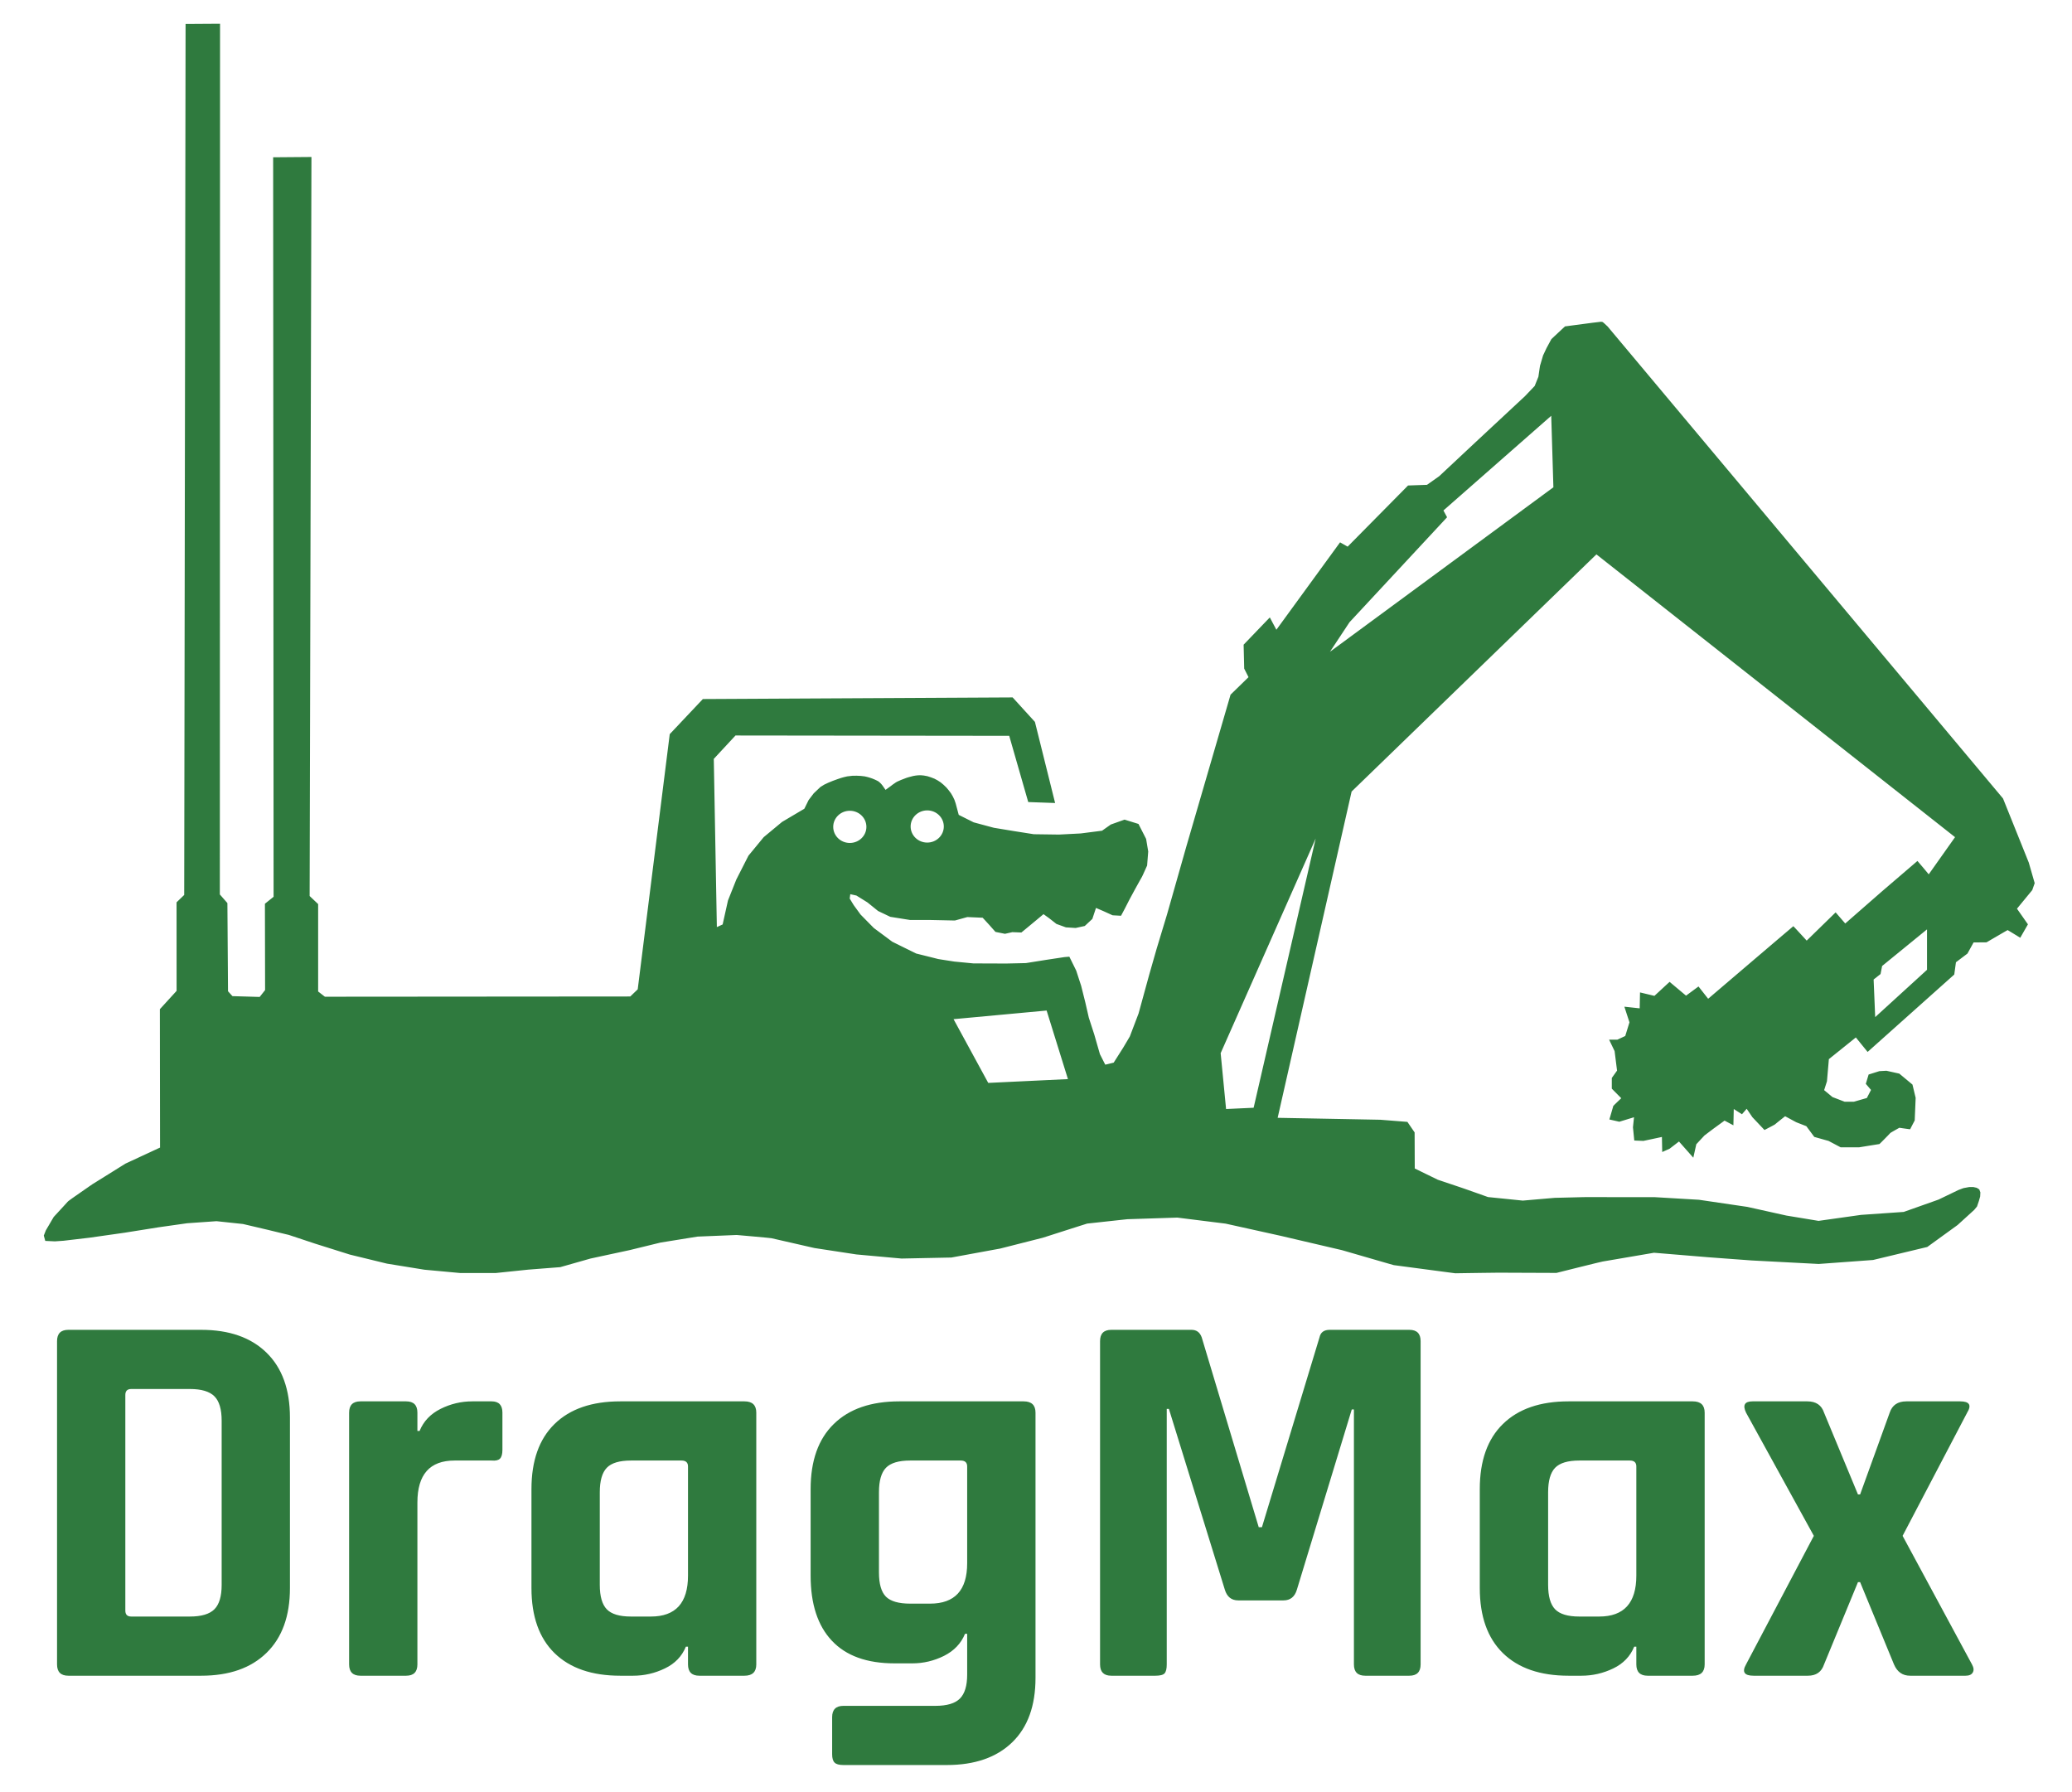
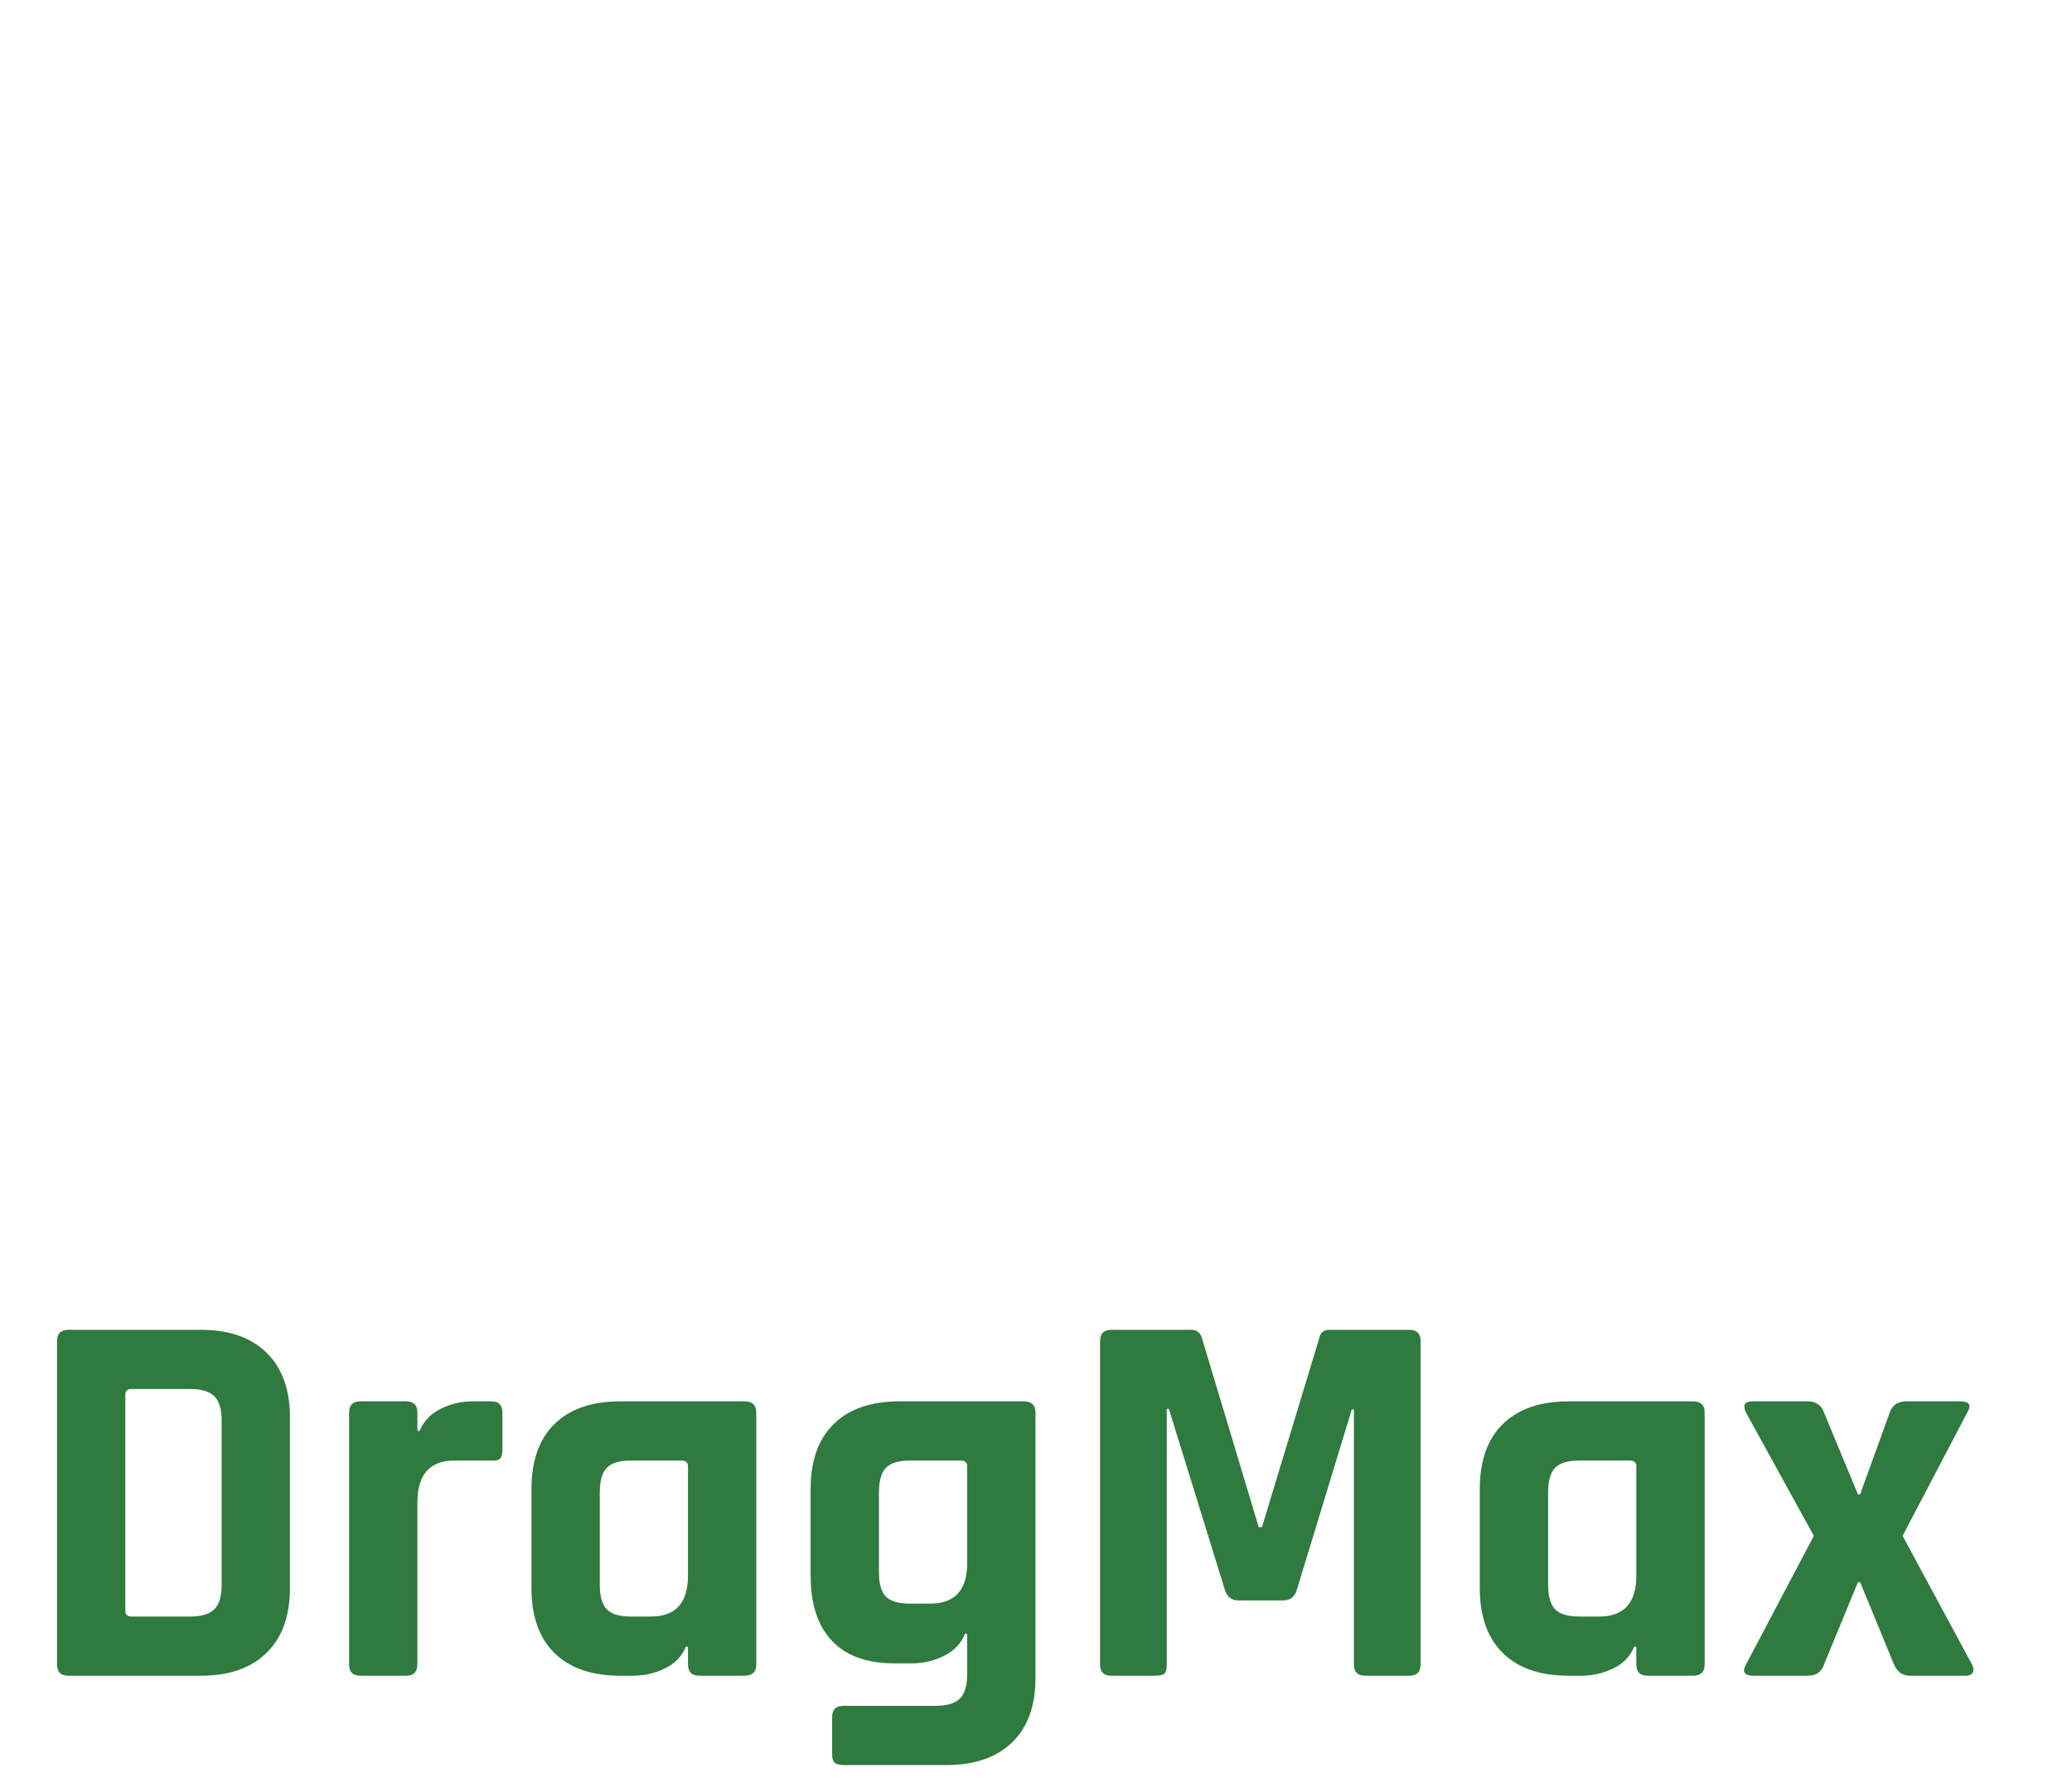
<svg xmlns="http://www.w3.org/2000/svg" version="1.1" width="1007.563px" height="871.391px">
  <svg viewBox="-259.9 -395.278 1007.563 871.391" width="1007.563px" height="871.391px">
    <defs />
    <g transform="matrix(2.422, 0, 0, 2.422, -354.423, -567.711)" style="">
-       <path style="stroke-linecap: round; fill: rgb(47, 122, 62); stroke: rgb(47, 122, 62); stroke-linejoin: round; paint-order: markers; stroke-width: 0px;" d="M 431.55 239.262 L 413.549 225.07 L 395.548 210.877 L 377.547 196.684 L 359.545 182.491 L 347.258 194.394 L 334.971 206.297 L 322.684 218.2 L 310.396 230.104 L 306.684 246.479 L 302.971 262.855 L 299.259 279.23 L 295.546 295.606 L 302.419 295.735 L 309.292 295.864 L 316.165 295.994 L 321.598 296.423 L 323.047 298.537 L 323.056 300.951 L 323.065 303.364 L 323.074 305.778 L 324.229 306.342 L 325.384 306.906 L 326.539 307.47 L 327.694 308.034 L 328.884 308.434 L 330.073 308.834 L 331.263 309.234 L 332.452 309.634 C 332.463 309.634 332.801 309.751 333.303 309.928 C 333.805 310.104 334.47 310.339 335.133 310.574 C 335.797 310.809 336.459 311.045 336.955 311.221 C 337.452 311.398 337.782 311.515 337.782 311.515 L 339.528 311.693 L 341.274 311.87 L 343.02 312.048 L 344.765 312.226 L 346.368 312.088 L 347.97 311.949 L 349.572 311.811 L 351.174 311.673 L 352.561 311.639 L 353.948 311.605 L 355.335 311.571 L 356.722 311.536 C 356.722 311.526 357.113 311.521 357.7 311.519 C 358.287 311.517 359.07 311.519 359.853 311.521 C 360.636 311.524 361.418 311.527 362.005 311.53 C 362.593 311.534 362.984 311.536 362.984 311.536 L 365.053 311.536 L 367.122 311.536 L 369.192 311.536 L 371.261 311.536 L 373.481 311.667 L 375.701 311.798 L 377.921 311.929 L 380.141 312.06 L 382.569 312.417 L 384.997 312.775 L 387.425 313.132 L 389.853 313.489 L 391.814 313.925 L 393.774 314.36 L 395.735 314.796 L 397.695 315.231 L 399.308 315.497 L 400.92 315.763 L 402.533 316.03 L 404.145 316.296 L 406.275 315.996 L 408.405 315.696 L 410.536 315.396 L 412.666 315.095 L 414.811 314.946 L 416.956 314.797 L 419.102 314.648 L 421.247 314.499 L 422.993 313.881 L 424.738 313.262 L 426.484 312.644 L 428.229 312.025 L 429.573 311.378 L 430.917 310.73 L 432.262 310.083 L 433.248 309.717 L 434.375 309.51 L 435.23 309.506 L 435.912 309.659 L 436.416 309.98 L 436.635 310.573 L 436.59 311.411 L 436.339 312.296 L 435.964 313.403 L 435.39 314.099 L 434.279 315.109 L 433.168 316.12 L 432.057 317.13 L 430.536 318.231 L 429.015 319.332 L 427.495 320.434 L 425.974 321.535 L 423.253 322.188 L 420.531 322.841 L 417.81 323.495 L 415.089 324.148 L 412.362 324.348 L 409.634 324.547 L 406.907 324.747 L 404.18 324.946 L 400.813 324.771 L 397.446 324.595 L 394.08 324.419 L 390.713 324.243 L 388.537 324.082 L 386.361 323.921 L 384.185 323.76 L 382.009 323.598 L 379.286 323.373 L 376.563 323.147 L 373.84 322.922 L 371.116 322.696 L 368.539 323.136 L 365.961 323.576 L 363.384 324.016 L 360.806 324.455 C 360.806 324.445 360.226 324.582 359.356 324.795 C 358.486 325.007 357.326 325.295 356.165 325.583 C 355.005 325.872 353.845 326.162 352.975 326.379 C 352.104 326.597 351.524 326.743 351.524 326.743 L 348.898 326.733 L 346.272 326.722 L 343.646 326.712 L 341.02 326.701 C 341.02 326.691 340.407 326.693 339.488 326.701 C 338.568 326.71 337.342 326.726 336.116 326.743 C 334.89 326.76 333.663 326.779 332.744 326.793 C 331.824 326.807 331.211 326.817 331.211 326.817 C 331.202 326.817 330.425 326.715 329.266 326.561 C 328.106 326.408 326.564 326.204 325.022 325.999 C 323.481 325.795 321.941 325.59 320.787 325.437 C 319.632 325.283 318.863 325.181 318.863 325.181 C 318.854 325.181 318.199 324.993 317.223 324.712 C 316.248 324.43 314.95 324.054 313.654 323.679 C 312.358 323.304 311.062 322.929 310.091 322.647 C 309.12 322.366 308.473 322.178 308.473 322.178 L 305.404 321.461 L 302.335 320.743 L 299.266 320.026 L 296.197 319.308 L 293.422 318.693 L 290.646 318.078 L 287.871 317.464 L 285.095 316.849 L 282.671 316.547 L 280.246 316.244 L 277.822 315.941 L 275.397 315.638 L 272.892 315.719 L 270.386 315.8 L 267.881 315.881 L 265.376 315.962 C 265.366 315.962 264.855 316.017 264.096 316.099 C 263.336 316.182 262.328 316.292 261.32 316.401 C 260.313 316.511 259.306 316.621 258.552 316.704 C 257.798 316.786 257.295 316.841 257.295 316.841 C 257.285 316.841 256.724 317.019 255.888 317.285 C 255.052 317.551 253.942 317.906 252.832 318.261 C 251.723 318.617 250.614 318.972 249.783 319.238 C 248.953 319.505 248.399 319.682 248.399 319.682 L 246.252 320.227 L 244.105 320.772 L 241.959 321.317 L 239.812 321.862 C 239.802 321.862 239.187 321.974 238.271 322.142 C 237.354 322.31 236.136 322.534 234.918 322.758 C 233.701 322.982 232.484 323.206 231.572 323.374 C 230.661 323.542 230.053 323.654 230.053 323.654 L 227.551 323.705 L 225.048 323.756 L 222.546 323.808 L 220.044 323.859 C 220.034 323.859 219.462 323.808 218.609 323.73 C 217.756 323.653 216.623 323.55 215.49 323.446 C 214.358 323.343 213.227 323.24 212.379 323.163 C 211.531 323.086 210.966 323.034 210.966 323.034 L 208.859 322.712 L 206.752 322.39 L 204.646 322.069 L 202.539 321.747 L 200.384 321.255 L 198.229 320.762 L 196.074 320.27 L 193.919 319.778 C 193.919 319.768 193.482 319.722 192.827 319.659 C 192.171 319.596 191.298 319.517 190.424 319.438 C 189.55 319.36 188.676 319.283 188.021 319.225 C 187.366 319.168 186.929 319.13 186.929 319.13 L 184.964 319.211 L 182.999 319.291 L 181.035 319.372 L 179.07 319.453 L 177.215 319.752 L 175.36 320.051 L 173.505 320.35 L 171.65 320.649 L 170.113 321.025 L 168.575 321.401 L 167.038 321.777 L 165.501 322.153 L 163.519 322.58 L 161.537 323.007 L 159.556 323.435 L 157.574 323.862 L 156.059 324.293 L 154.544 324.723 L 153.029 325.154 L 151.514 325.585 L 149.906 325.711 L 148.297 325.836 L 146.689 325.962 L 145.08 326.087 L 143.454 326.256 L 141.828 326.425 L 140.202 326.594 L 138.576 326.763 L 136.783 326.763 L 134.989 326.763 L 133.196 326.763 L 131.402 326.763 L 129.611 326.597 L 127.819 326.431 L 126.028 326.266 L 124.236 326.1 L 122.359 325.796 L 120.481 325.491 L 118.604 325.187 L 116.726 324.882 L 114.861 324.427 L 112.995 323.972 L 111.13 323.518 L 109.264 323.063 L 107.524 322.516 L 105.784 321.968 L 104.045 321.421 L 102.305 320.873 L 100.979 320.433 L 99.653 319.992 L 98.327 319.552 L 97.001 319.112 C 96.992 319.112 96.731 319.05 96.345 318.957 C 95.959 318.864 95.448 318.74 94.938 318.616 C 94.428 318.492 93.919 318.368 93.538 318.275 C 93.157 318.182 92.903 318.12 92.903 318.12 L 91.629 317.821 L 90.355 317.521 L 89.082 317.222 L 87.808 316.923 C 87.798 316.923 87.461 316.888 86.961 316.835 C 86.461 316.782 85.798 316.711 85.136 316.64 C 84.475 316.57 83.814 316.499 83.319 316.446 C 82.824 316.393 82.494 316.358 82.494 316.358 L 81.018 316.462 L 79.542 316.565 L 78.067 316.669 L 76.591 316.773 L 75.169 316.975 L 73.747 317.176 L 72.325 317.378 L 70.903 317.579 L 69.186 317.853 L 67.468 318.126 L 65.751 318.4 L 64.034 318.674 L 62.263 318.926 L 60.492 319.177 L 58.721 319.429 L 56.95 319.68 L 54.376 319.983 L 51.802 320.285 L 50.055 320.408 L 48.116 320.319 L 47.82 319.247 L 48.231 318.2 L 49.02 316.856 L 49.809 315.511 L 50.558 314.698 L 51.306 313.885 L 52.055 313.072 L 52.674 312.392 C 52.674 312.392 53.105 312.049 53.556 311.735 C 54.007 311.42 54.608 311.001 55.21 310.582 C 55.812 310.163 56.414 309.743 56.867 309.429 C 57.32 309.115 57.623 308.905 57.627 308.905 C 57.631 308.905 58.044 308.649 58.663 308.264 C 59.282 307.879 59.786 307.567 60.928 306.852 C 62.07 306.137 62.573 305.826 63.189 305.441 C 63.806 305.057 64.217 304.8 64.217 304.8 L 65.953 303.995 L 67.688 303.19 L 69.424 302.385 L 71.159 301.58 L 71.151 294.635 L 71.142 287.689 L 71.134 280.744 L 71.125 273.799 L 71.964 272.879 L 72.803 271.959 L 73.643 271.04 L 74.482 270.12 L 74.48 265.676 L 74.478 261.232 L 74.476 256.788 L 74.474 252.344 L 74.858 251.974 L 75.242 251.604 L 75.627 251.235 L 76.011 250.865 L 76.08 207.15 L 76.148 163.434 L 76.217 119.719 L 76.285 76.004 L 78.015 75.993 L 79.745 75.981 L 81.476 75.97 L 83.206 75.959 L 83.196 119.66 L 83.185 163.36 L 83.175 207.061 L 83.165 250.762 L 83.545 251.196 L 83.924 251.629 L 84.304 252.063 L 84.683 252.496 L 84.714 256.921 L 84.744 261.346 L 84.775 265.771 L 84.805 270.196 L 85.028 270.442 L 85.25 270.687 L 85.473 270.933 L 85.696 271.179 L 87.063 271.219 L 88.429 271.259 L 89.796 271.299 L 91.162 271.339 L 91.434 270.996 L 91.706 270.652 L 91.978 270.309 L 92.25 269.965 L 92.242 265.631 L 92.233 261.296 L 92.225 256.962 L 92.216 252.628 L 92.651 252.279 L 93.086 251.93 L 93.522 251.581 L 93.957 251.232 L 93.935 214.117 L 93.912 177.002 L 93.89 139.887 L 93.868 102.772 L 95.79 102.757 L 97.712 102.741 L 99.634 102.726 L 101.556 102.711 L 101.466 139.803 L 101.375 176.895 L 101.285 213.987 L 101.194 251.079 L 101.621 251.484 L 102.047 251.888 L 102.474 252.293 L 102.901 252.698 L 102.901 257.085 L 102.901 261.472 L 102.902 265.859 L 102.902 270.246 L 103.241 270.509 L 103.579 270.771 L 103.918 271.034 L 104.257 271.296 L 119.585 271.284 L 134.912 271.272 L 150.24 271.26 L 165.568 271.248 L 165.942 270.889 L 166.316 270.53 L 166.69 270.171 L 167.064 269.812 L 168.671 257.005 L 170.278 244.197 L 171.886 231.39 L 173.493 218.582 L 175.155 216.82 L 176.817 215.058 L 178.48 213.297 L 180.142 211.535 L 195.691 211.453 L 211.24 211.371 L 226.789 211.289 L 242.338 211.207 L 243.457 212.436 L 244.575 213.664 L 245.694 214.893 L 246.813 216.121 L 247.827 220.192 L 248.84 224.263 L 249.854 228.334 L 250.867 232.405 L 249.518 232.358 L 248.169 232.31 L 246.82 232.263 L 245.471 232.215 L 244.516 228.891 L 243.561 225.566 L 242.607 222.242 L 241.652 218.918 L 227.913 218.902 L 214.173 218.885 L 200.434 218.869 L 186.695 218.853 L 185.606 220.027 L 184.516 221.2 L 183.427 222.374 L 182.338 223.547 L 182.492 231.99 L 182.645 240.432 L 182.799 248.875 L 182.952 257.318 L 183.243 257.186 L 183.533 257.053 L 183.824 256.921 L 184.114 256.789 L 184.382 255.587 L 184.649 254.384 L 184.917 253.182 L 185.184 251.98 L 185.603 250.927 L 186.022 249.873 L 186.442 248.82 L 186.861 247.766 L 187.47 246.57 L 188.079 245.373 L 188.688 244.177 L 189.297 242.981 L 190.063 242.051 L 190.829 241.12 L 191.595 240.19 L 192.361 239.26 L 193.28 238.497 L 194.199 237.734 L 195.118 236.972 L 196.037 236.209 L 197.158 235.545 L 198.278 234.881 L 199.399 234.218 L 200.52 233.554 L 200.951 232.681 L 201.382 231.807 L 201.898 231.129 L 202.414 230.45 L 203.08 229.82 L 203.746 229.189 L 204.509 228.717 L 205.309 228.338 L 206.225 227.962 L 207.202 227.606 C 207.202 227.606 207.489 227.504 207.893 227.374 C 208.298 227.244 208.647 227.172 209.12 227.061 L 210.165 226.939 L 211.017 226.928 L 211.838 226.966 L 212.64 227.059 C 212.64 227.059 212.826 227.095 213.103 227.166 C 213.381 227.236 213.751 227.341 214.118 227.477 C 214.486 227.613 214.802 227.761 215.027 227.873 C 215.252 227.986 215.385 228.063 215.385 228.059 C 215.385 228.055 215.513 228.151 215.679 228.303 C 215.845 228.455 216.05 228.664 216.203 228.884 C 216.357 229.105 216.511 229.326 216.627 229.491 C 216.742 229.657 216.819 229.768 216.819 229.768 L 217.323 229.404 L 217.827 229.039 L 218.295 228.681 L 218.679 228.421 C 218.679 228.421 218.904 228.244 219.116 228.138 C 219.329 228.032 219.611 227.899 219.892 227.791 C 220.173 227.684 220.459 227.574 220.675 227.49 C 220.891 227.406 221.038 227.349 221.042 227.349 C 221.046 227.349 221.232 227.289 221.493 227.213 C 221.753 227.136 222.088 227.044 222.39 226.978 C 222.692 226.913 223.045 226.872 223.322 226.848 C 223.599 226.824 223.937 226.836 223.937 226.836 L 224.499 226.888 L 225.209 227.019 L 225.941 227.253 L 226.628 227.518 L 227.266 227.859 L 227.891 228.265 L 228.464 228.744 L 229.048 229.306 L 229.5 229.845 L 229.964 230.466 L 230.329 231.089 L 230.651 231.758 L 230.899 232.48 L 231.104 233.249 L 231.31 234.018 L 231.516 234.787 L 232.265 235.162 L 233.013 235.536 L 233.762 235.911 L 234.51 236.286 L 235.522 236.559 L 236.534 236.831 L 237.547 237.104 L 238.559 237.376 L 239.548 237.54 L 240.536 237.703 L 241.525 237.867 L 242.513 238.03 L 243.533 238.191 L 244.552 238.351 L 245.572 238.512 L 246.592 238.672 L 247.853 238.69 L 249.114 238.707 L 250.376 238.725 L 251.637 238.742 L 252.729 238.686 L 253.821 238.629 L 254.913 238.573 L 256.005 238.516 L 257.076 238.379 L 258.147 238.242 L 259.218 238.105 L 260.289 237.968 L 260.729 237.657 L 261.168 237.346 L 261.608 237.036 L 262.048 236.725 L 262.738 236.479 L 263.428 236.233 L 264.119 235.988 L 264.809 235.742 L 265.508 235.959 L 266.207 236.175 L 266.906 236.392 L 267.605 236.608 L 267.988 237.361 L 268.371 238.113 L 268.755 238.866 L 269.138 239.618 L 269.244 240.249 L 269.349 240.879 L 269.455 241.51 L 269.56 242.141 L 269.504 242.847 L 269.448 243.552 L 269.392 244.258 L 269.336 244.963 C 269.336 244.963 269.273 245.104 269.178 245.314 C 269.084 245.525 268.957 245.806 268.83 246.087 C 268.703 246.368 268.576 246.649 268.479 246.86 C 268.382 247.071 268.316 247.211 268.312 247.211 C 268.308 247.211 268.212 247.38 268.07 247.634 C 267.927 247.888 267.739 248.226 267.551 248.564 C 267.364 248.903 267.177 249.241 267.036 249.495 C 266.896 249.749 266.803 249.918 266.803 249.918 L 266.56 250.369 L 266.316 250.819 L 266.073 251.27 L 265.829 251.721 L 265.591 252.186 L 265.353 252.651 L 265.115 253.116 L 264.877 253.581 L 264.683 253.946 L 264.489 254.311 L 264.295 254.676 L 264.101 255.041 L 263.677 255.018 L 263.253 254.994 L 262.829 254.971 L 262.405 254.947 L 261.956 254.743 L 261.506 254.538 L 261.057 254.334 L 260.607 254.129 L 260.224 253.964 L 259.84 253.799 L 259.457 253.635 L 259.074 253.47 L 258.891 254.022 L 258.708 254.573 L 258.525 255.125 L 258.342 255.676 L 257.962 256.031 L 257.581 256.385 L 257.201 256.74 L 256.82 257.094 L 256.361 257.194 L 255.902 257.294 L 255.444 257.394 L 254.985 257.494 L 254.496 257.463 L 254.006 257.432 L 253.517 257.401 L 253.028 257.37 L 252.554 257.198 L 252.08 257.026 L 251.606 256.855 L 251.132 256.683 L 250.766 256.396 L 250.4 256.109 L 250.034 255.823 L 249.668 255.536 L 249.385 255.332 L 249.101 255.127 L 248.818 254.923 L 248.534 254.719 L 248.197 255.001 L 247.86 255.282 L 247.524 255.564 L 247.187 255.845 L 246.784 256.179 L 246.381 256.513 L 245.978 256.847 L 245.575 257.181 C 245.575 257.181 245.483 257.257 245.344 257.372 C 245.206 257.486 245.021 257.639 244.836 257.792 C 244.651 257.945 244.466 258.097 244.326 258.212 C 244.186 258.327 244.092 258.403 244.089 258.403 C 244.086 258.403 243.971 258.399 243.801 258.392 C 243.63 258.385 243.404 258.376 243.178 258.367 C 242.952 258.359 242.726 258.35 242.557 258.343 C 242.388 258.337 242.275 258.332 242.275 258.332 L 241.906 258.416 L 241.536 258.499 L 241.167 258.583 L 240.798 258.667 L 240.321 258.57 L 239.844 258.473 L 239.367 258.377 L 238.89 258.28 C 238.89 258.28 238.821 258.203 238.718 258.087 C 238.615 257.972 238.477 257.818 238.34 257.663 C 238.203 257.509 238.066 257.355 237.964 257.24 C 237.862 257.124 237.795 257.047 237.797 257.047 C 237.8 257.047 237.708 256.946 237.57 256.795 C 237.432 256.644 237.247 256.443 237.062 256.242 C 236.877 256.041 236.691 255.839 236.551 255.688 C 236.412 255.538 236.319 255.437 236.319 255.437 L 235.55 255.404 L 234.782 255.37 L 234.013 255.337 L 233.245 255.303 L 232.621 255.476 L 231.997 255.649 L 231.373 255.822 L 230.75 255.995 L 229.547 255.97 L 228.344 255.944 L 227.141 255.919 L 225.938 255.894 L 224.88 255.892 L 223.823 255.889 L 222.766 255.887 L 221.709 255.884 L 220.724 255.727 L 219.74 255.569 L 218.755 255.412 L 217.771 255.254 L 217.157 254.961 L 216.544 254.668 L 215.93 254.376 L 215.317 254.083 L 214.785 253.653 L 214.253 253.222 L 213.721 252.792 L 213.189 252.361 L 212.634 252.016 L 212.08 251.671 L 211.526 251.327 L 210.972 250.982 L 210.665 250.915 L 210.358 250.847 L 210.051 250.78 L 209.744 250.713 L 209.714 250.932 L 209.685 251.15 L 209.655 251.369 L 209.626 251.588 L 209.826 251.917 L 210.026 252.246 L 210.226 252.575 L 210.427 252.904 C 210.427 252.904 210.511 253.02 210.638 253.194 C 210.765 253.368 210.935 253.6 211.104 253.832 C 211.273 254.064 211.442 254.297 211.569 254.472 C 211.696 254.647 211.781 254.765 211.781 254.768 C 211.781 254.771 211.949 254.943 212.201 255.2 C 212.453 255.457 212.789 255.798 213.125 256.139 C 213.461 256.48 213.797 256.821 214.049 257.076 C 214.301 257.332 214.469 257.502 214.469 257.502 C 214.469 257.502 214.699 257.673 215.043 257.928 C 215.388 258.184 215.847 258.525 216.306 258.866 C 216.766 259.208 217.225 259.549 217.57 259.806 C 217.914 260.064 218.144 260.236 218.144 260.239 C 218.144 260.242 218.446 260.392 218.9 260.616 C 219.353 260.841 219.958 261.139 220.562 261.437 C 221.167 261.735 221.771 262.032 222.224 262.255 C 222.678 262.478 222.98 262.626 222.98 262.626 C 222.98 262.626 223.254 262.694 223.666 262.796 C 224.078 262.899 224.627 263.035 225.177 263.172 C 225.726 263.309 226.276 263.447 226.689 263.55 C 227.103 263.654 227.379 263.725 227.382 263.727 C 227.384 263.73 227.59 263.763 227.896 263.812 C 228.203 263.861 228.61 263.925 229.018 263.988 C 229.425 264.052 229.832 264.115 230.138 264.162 C 230.443 264.209 230.646 264.24 230.646 264.24 L 231.6 264.332 L 232.555 264.424 L 233.509 264.516 L 234.464 264.608 L 236.124 264.614 L 237.784 264.62 L 239.444 264.626 L 241.105 264.631 L 242.08 264.609 L 243.055 264.587 L 244.03 264.565 L 245.005 264.543 L 246.01 264.383 L 247.016 264.222 L 248.021 264.062 L 249.027 263.901 L 249.956 263.761 L 250.886 263.62 L 251.815 263.48 L 252.745 263.339 L 252.989 263.319 L 253.234 263.299 L 253.479 263.279 L 253.724 263.259 C 253.724 263.259 253.811 263.435 253.941 263.699 C 254.072 263.963 254.245 264.315 254.419 264.667 C 254.593 265.02 254.767 265.372 254.898 265.638 C 255.028 265.903 255.115 266.081 255.115 266.084 C 255.115 266.087 255.176 266.276 255.268 266.559 C 255.359 266.841 255.481 267.217 255.603 267.592 C 255.726 267.967 255.848 268.342 255.939 268.623 C 256.031 268.904 256.092 269.091 256.092 269.091 L 256.303 269.931 L 256.513 270.771 L 256.724 271.611 L 256.934 272.45 L 257.109 273.214 L 257.284 273.978 L 257.459 274.742 L 257.634 275.506 L 257.908 276.352 L 258.182 277.198 L 258.457 278.044 L 258.731 278.89 L 259.014 279.875 L 259.297 280.86 L 259.581 281.845 L 259.864 282.829 C 259.864 282.829 259.93 282.96 260.03 283.157 C 260.13 283.353 260.263 283.616 260.396 283.878 C 260.53 284.141 260.663 284.404 260.764 284.602 C 260.865 284.8 260.934 284.933 260.936 284.936 C 260.939 284.939 261.046 284.914 261.205 284.876 C 261.364 284.839 261.575 284.787 261.786 284.735 C 261.997 284.683 262.208 284.631 262.366 284.592 C 262.524 284.552 262.629 284.526 262.629 284.526 L 263.108 283.772 L 263.586 283.018 L 264.065 282.264 L 264.543 281.51 C 264.543 281.51 264.626 281.37 264.751 281.16 C 264.876 280.95 265.043 280.669 265.209 280.388 C 265.376 280.108 265.542 279.827 265.667 279.615 C 265.792 279.403 265.875 279.261 265.875 279.258 C 265.875 279.255 265.984 278.966 266.148 278.535 C 266.312 278.103 266.531 277.529 266.749 276.955 C 266.968 276.381 267.186 275.807 267.35 275.377 C 267.514 274.947 267.623 274.66 267.623 274.66 L 268.163 272.694 L 268.702 270.728 L 269.242 268.762 L 269.782 266.796 L 270.15 265.51 L 270.518 264.223 L 270.887 262.936 L 271.255 261.649 L 271.775 259.933 L 272.294 258.216 L 272.814 256.5 L 273.334 254.783 L 274.296 251.401 L 275.257 248.018 L 276.219 244.635 L 277.18 241.252 L 279.408 233.603 L 281.636 225.953 L 283.864 218.304 L 286.092 210.654 L 286.994 209.776 L 287.895 208.897 L 288.797 208.019 L 289.698 207.14 L 289.481 206.711 L 289.264 206.282 L 289.047 205.853 L 288.83 205.423 L 288.801 204.222 L 288.772 203.021 L 288.743 201.82 L 288.714 200.619 L 290.029 199.251 L 291.343 197.882 L 292.658 196.514 L 293.973 195.145 L 294.302 195.765 L 294.631 196.385 L 294.961 197.005 L 295.29 197.625 L 298.487 193.238 L 301.683 188.85 L 304.88 184.463 L 308.076 180.075 L 308.457 180.291 L 308.838 180.507 L 309.219 180.723 L 309.6 180.939 L 312.632 177.87 L 315.664 174.8 L 318.696 171.731 L 321.728 168.661 L 322.679 168.628 L 323.629 168.595 L 324.58 168.562 L 325.53 168.529 L 326.145 168.095 L 326.76 167.66 L 327.375 167.226 L 327.99 166.791 L 329.826 165.074 L 331.661 163.356 L 333.497 161.638 L 335.332 159.92 L 337.802 157.62 L 340.272 155.32 L 342.742 153.02 L 345.212 150.719 C 345.438 150.482 345.672 150.236 345.896 150.001 C 346.12 149.766 346.334 149.541 346.52 149.346 C 346.706 149.151 346.863 148.986 346.974 148.869 C 347.085 148.752 347.15 148.684 347.15 148.684 L 347.337 148.221 L 347.523 147.757 L 347.71 147.293 L 347.897 146.829 C 347.897 146.829 347.917 146.689 347.947 146.48 C 347.978 146.27 348.018 145.991 348.059 145.711 C 348.1 145.432 348.141 145.152 348.172 144.942 C 348.204 144.733 348.226 144.593 348.228 144.593 C 348.231 144.593 348.27 144.466 348.327 144.275 C 348.384 144.085 348.459 143.831 348.534 143.576 C 348.609 143.322 348.684 143.068 348.74 142.877 C 348.796 142.686 348.833 142.559 348.833 142.559 L 349.009 142.185 L 349.185 141.81 L 349.361 141.436 L 349.537 141.061 L 349.781 140.612 L 350.024 140.163 L 350.268 139.714 L 350.511 139.264 L 351.191 138.629 L 351.87 137.994 L 352.55 137.359 L 353.23 136.723 L 355.09 136.477 L 356.95 136.231 L 358.81 135.985 L 360.495 135.785 L 360.79 135.843 L 361.022 136.019 L 361.276 136.254 L 361.53 136.49 L 361.784 136.725 L 381.633 160.418 L 401.483 184.111 L 421.332 207.804 L 441.182 231.497 L 442.905 235.784 L 444.628 240.071 L 446.351 244.359 L 447.541 248.494 L 447.051 249.89 L 446.028 251.134 L 445.005 252.379 L 443.983 253.623 L 444.533 254.408 L 445.084 255.193 L 445.634 255.979 L 446.185 256.764 L 445.798 257.438 L 445.412 258.112 L 445.026 258.786 L 444.64 259.46 C 444.64 259.46 444.483 259.364 444.248 259.219 C 444.013 259.074 443.699 258.881 443.385 258.688 C 443.07 258.495 442.754 258.302 442.515 258.157 C 442.276 258.013 442.113 257.916 442.106 257.916 C 442.098 257.916 441.829 258.07 441.431 258.3 C 441.033 258.531 440.504 258.838 439.977 259.145 C 439.449 259.453 438.923 259.76 438.528 259.991 C 438.134 260.221 437.871 260.375 437.871 260.375 L 437.221 260.381 L 436.571 260.387 L 435.921 260.393 L 435.271 260.399 L 434.964 260.956 L 434.657 261.513 L 434.35 262.071 L 434.044 262.628 L 433.466 263.065 L 432.888 263.501 L 432.31 263.938 L 431.732 264.375 L 431.647 264.991 L 431.562 265.607 L 431.477 266.223 L 431.393 266.839 L 427.043 270.724 L 422.694 274.609 L 418.344 278.495 L 413.995 282.38 L 413.405 281.653 L 412.815 280.926 L 412.225 280.199 L 411.635 279.472 L 410.28 280.561 L 408.926 281.649 L 407.572 282.738 L 406.218 283.826 L 406.122 284.937 L 406.026 286.048 L 405.93 287.16 L 405.835 288.271 L 405.693 288.715 L 405.551 289.159 L 405.409 289.604 L 405.267 290.048 L 405.685 290.396 L 406.104 290.744 L 406.522 291.093 L 406.941 291.441 L 407.55 291.674 L 408.159 291.907 L 408.768 292.141 L 409.377 292.374 L 409.845 292.374 L 410.313 292.374 L 410.781 292.374 L 411.249 292.374 L 411.897 292.187 L 412.546 292 L 413.194 291.813 L 413.843 291.626 L 414.052 291.222 L 414.261 290.818 L 414.47 290.414 L 414.68 290.01 L 414.419 289.704 L 414.158 289.398 L 413.897 289.092 L 413.636 288.786 L 413.776 288.318 L 413.916 287.85 L 414.056 287.383 L 414.196 286.915 L 414.735 286.746 L 415.274 286.576 L 415.813 286.407 L 416.353 286.237 L 416.707 286.217 L 417.062 286.197 L 417.416 286.178 L 417.771 286.158 L 418.417 286.302 L 419.064 286.445 L 419.71 286.589 L 420.357 286.733 L 421.018 287.283 L 421.679 287.832 L 422.34 288.382 L 423.001 288.931 L 423.161 289.598 L 423.321 290.264 L 423.481 290.931 L 423.642 291.598 L 423.594 292.732 L 423.547 293.865 L 423.499 294.999 L 423.452 296.132 C 423.452 296.132 423.395 296.241 423.309 296.404 C 423.224 296.567 423.11 296.785 422.996 297.004 C 422.882 297.223 422.769 297.442 422.683 297.609 C 422.598 297.776 422.541 297.891 422.541 297.898 C 422.541 297.906 422.405 297.891 422.201 297.865 C 421.997 297.838 421.725 297.801 421.453 297.762 C 421.181 297.724 420.909 297.684 420.705 297.654 C 420.501 297.624 420.365 297.604 420.365 297.604 C 420.365 297.604 420.252 297.667 420.083 297.763 C 419.914 297.858 419.688 297.986 419.463 298.114 C 419.238 298.242 419.013 298.371 418.844 298.47 C 418.675 298.569 418.562 298.638 418.562 298.645 C 418.562 298.652 418.427 298.795 418.225 299.005 C 418.022 299.215 417.751 299.493 417.48 299.769 C 417.208 300.046 416.936 300.321 416.729 300.527 C 416.523 300.734 416.382 300.871 416.375 300.871 C 416.367 300.871 416.109 300.912 415.726 300.973 C 415.342 301.035 414.834 301.117 414.327 301.198 C 413.819 301.28 413.313 301.362 412.933 301.424 C 412.554 301.485 412.301 301.526 412.301 301.526 L 411.37 301.526 L 410.439 301.526 L 409.508 301.526 L 408.577 301.526 L 407.972 301.207 L 407.368 300.887 L 406.763 300.568 L 406.159 300.248 L 405.441 300.046 L 404.723 299.843 L 404.005 299.641 L 403.287 299.439 L 402.889 298.901 L 402.491 298.363 L 402.093 297.825 L 401.695 297.287 L 401.186 297.088 L 400.678 296.889 L 400.169 296.691 L 399.661 296.492 L 399.103 296.191 L 398.546 295.89 L 397.989 295.59 L 397.432 295.289 C 397.432 295.289 397.304 295.39 397.112 295.543 C 396.92 295.695 396.664 295.898 396.408 296.102 C 396.152 296.307 395.897 296.512 395.705 296.668 C 395.513 296.824 395.385 296.93 395.385 296.937 C 395.385 296.944 395.254 297.017 395.057 297.123 C 394.861 297.228 394.598 297.367 394.336 297.504 C 394.074 297.642 393.812 297.778 393.615 297.881 C 393.419 297.983 393.288 298.051 393.288 298.051 L 392.682 297.41 L 392.076 296.768 L 391.47 296.127 L 390.865 295.486 L 390.578 295.062 L 390.291 294.638 L 390.004 294.215 L 389.717 293.791 L 389.48 294.066 L 389.243 294.341 L 389.006 294.617 L 388.77 294.892 L 388.358 294.629 L 387.946 294.365 L 387.534 294.102 L 387.123 293.839 L 387.104 294.658 L 387.086 295.476 L 387.067 296.295 L 387.049 297.113 L 386.605 296.876 L 386.161 296.639 L 385.717 296.403 L 385.273 296.166 L 384.698 296.584 L 384.124 297.002 L 383.55 297.42 L 382.976 297.838 L 382.543 298.165 L 382.11 298.492 L 381.677 298.82 L 381.244 299.147 L 380.833 299.589 L 380.422 300.03 L 380.011 300.472 L 379.601 300.913 L 379.45 301.589 L 379.3 302.264 L 379.15 302.94 L 379 303.616 L 378.281 302.803 L 377.562 301.989 L 376.843 301.176 L 376.124 300.362 L 375.652 300.725 L 375.181 301.087 L 374.71 301.45 L 374.239 301.812 L 373.868 301.977 L 373.498 302.142 L 373.128 302.308 L 372.758 302.473 L 372.743 301.717 L 372.728 300.961 L 372.713 300.206 L 372.698 299.45 C 372.698 299.45 372.467 299.499 372.121 299.573 C 371.774 299.647 371.312 299.746 370.849 299.845 C 370.386 299.944 369.922 300.042 369.572 300.116 C 369.222 300.191 368.985 300.24 368.978 300.24 C 368.97 300.24 368.852 300.235 368.68 300.228 C 368.507 300.221 368.279 300.212 368.052 300.203 C 367.825 300.194 367.6 300.184 367.431 300.177 C 367.261 300.171 367.149 300.166 367.149 300.166 L 367.082 299.502 L 367.016 298.837 L 366.95 298.173 L 366.884 297.509 L 366.936 297.005 L 366.989 296.501 L 367.042 295.997 L 367.095 295.493 L 366.357 295.718 L 365.619 295.943 L 364.881 296.168 L 364.143 296.393 L 363.644 296.279 L 363.145 296.165 L 362.646 296.051 L 362.148 295.937 C 362.148 295.937 362.197 295.769 362.271 295.517 C 362.345 295.264 362.443 294.928 362.541 294.59 C 362.639 294.253 362.738 293.914 362.812 293.658 C 362.886 293.401 362.935 293.228 362.935 293.22 C 362.935 293.212 363.035 293.111 363.185 292.965 C 363.335 292.818 363.534 292.626 363.734 292.434 C 363.934 292.243 364.134 292.052 364.284 291.909 C 364.434 291.767 364.534 291.672 364.534 291.672 L 364.059 291.193 L 363.585 290.713 L 363.11 290.234 L 362.636 289.754 L 362.636 289.217 L 362.636 288.679 L 362.636 288.142 L 362.636 287.604 L 362.899 287.235 L 363.162 286.866 L 363.425 286.498 L 363.689 286.129 L 363.566 285.152 L 363.444 284.175 L 363.321 283.199 L 363.199 282.222 L 362.923 281.645 L 362.647 281.068 L 362.371 280.492 L 362.095 279.915 L 362.511 279.915 L 362.928 279.915 L 363.345 279.915 L 363.762 279.915 L 364.155 279.731 L 364.549 279.546 L 364.942 279.362 L 365.336 279.178 L 365.547 278.493 L 365.759 277.807 L 365.97 277.122 L 366.182 276.437 L 365.926 275.652 L 365.67 274.867 L 365.414 274.082 L 365.159 273.297 L 365.928 273.38 L 366.697 273.463 L 367.466 273.546 L 368.236 273.629 L 368.252 272.83 L 368.268 272.03 L 368.284 271.231 L 368.301 270.432 L 369.023 270.605 L 369.746 270.778 L 370.468 270.951 L 371.191 271.124 L 371.952 270.421 L 372.713 269.718 L 373.474 269.015 L 374.236 268.312 L 375.062 269.004 L 375.889 269.696 L 376.715 270.389 L 377.542 271.081 L 378.167 270.62 L 378.792 270.159 L 379.417 269.699 L 380.042 269.238 L 380.526 269.855 L 381.011 270.472 L 381.495 271.089 L 381.98 271.706 C 381.98 271.706 383.047 270.795 384.648 269.429 C 386.25 268.063 388.385 266.242 390.521 264.42 C 392.657 262.599 394.795 260.778 396.4 259.412 C 398.005 258.046 399.077 257.135 399.085 257.135 C 399.092 257.135 399.264 257.316 399.516 257.588 C 399.769 257.859 400.103 258.221 400.436 258.583 C 400.769 258.945 401.101 259.307 401.35 259.579 C 401.599 259.85 401.765 260.031 401.765 260.031 L 403.217 258.614 L 404.67 257.196 L 406.122 255.779 L 407.575 254.361 L 408.057 254.919 L 408.539 255.477 L 409.021 256.036 L 409.504 256.594 L 413.23 253.336 L 416.957 250.078 L 420.478 247.059 L 424 244.039 L 424.559 244.694 L 425.119 245.348 L 425.693 246.037 L 426.267 246.725 L 427.587 244.859 L 428.908 242.993 L 430.229 241.128 L 431.55 239.262 Z M 343.891 152.097 C 343.892 152.097 343.906 152.083 343.931 152.057 C 343.957 152.031 343.994 151.993 344.04 151.944 C 344.087 151.896 344.144 151.837 344.209 151.769 C 344.274 151.701 344.347 151.625 344.426 151.542 C 344.352 151.618 344.282 151.69 344.218 151.756 C 344.153 151.823 344.095 151.883 344.046 151.933 C 343.998 151.984 343.958 152.025 343.931 152.053 C 343.905 152.081 343.89 152.097 343.891 152.097 Z M 230.476 275.802 L 232.217 279.001 L 233.958 282.2 L 235.699 285.399 L 237.44 288.598 L 241.441 288.407 L 245.442 288.216 L 249.443 288.025 L 253.443 287.834 L 252.373 284.393 L 251.302 280.952 L 250.232 277.511 L 249.162 274.069 L 244.491 274.503 L 239.819 274.936 L 235.148 275.369 L 230.476 275.802 Z M 284.103 282.628 L 284.375 285.431 L 284.647 288.234 L 284.919 291.037 L 285.191 293.841 L 286.574 293.777 L 287.957 293.713 L 289.34 293.649 L 290.723 293.585 L 293.837 280.072 L 296.952 266.559 L 300.066 253.046 L 303.181 239.533 L 298.412 250.306 L 293.642 261.08 L 288.873 271.854 L 284.103 282.628 Z M 225.189 233.888 C 224.729 233.888 224.291 233.979 223.892 234.142 C 223.494 234.306 223.135 234.543 222.834 234.835 C 222.533 235.127 222.289 235.475 222.12 235.862 C 221.951 236.248 221.858 236.673 221.858 237.119 C 221.858 237.565 221.951 237.99 222.12 238.377 C 222.289 238.763 222.533 239.111 222.834 239.404 C 223.135 239.696 223.494 239.933 223.892 240.096 C 224.291 240.26 224.729 240.35 225.189 240.35 C 225.649 240.35 226.087 240.26 226.486 240.096 C 226.884 239.933 227.243 239.696 227.545 239.404 C 227.846 239.112 228.09 238.763 228.258 238.377 C 228.427 237.99 228.52 237.565 228.52 237.119 C 228.52 236.673 228.427 236.248 228.258 235.862 C 228.09 235.475 227.846 235.127 227.545 234.835 C 227.243 234.543 226.884 234.306 226.486 234.142 C 226.087 233.979 225.649 233.888 225.189 233.888 Z M 209.647 233.963 C 209.187 233.963 208.749 234.054 208.35 234.217 C 207.952 234.38 207.593 234.617 207.291 234.909 C 206.99 235.201 206.746 235.55 206.578 235.936 C 206.409 236.323 206.316 236.748 206.316 237.194 C 206.316 237.64 206.409 238.065 206.578 238.452 C 206.746 238.838 206.99 239.187 207.291 239.479 C 207.593 239.771 207.952 240.008 208.35 240.171 C 208.749 240.335 209.187 240.425 209.647 240.425 C 210.107 240.425 210.545 240.335 210.944 240.171 C 211.343 240.008 211.702 239.771 212.003 239.479 C 212.304 239.187 212.548 238.838 212.716 238.452 C 212.885 238.065 212.978 237.64 212.978 237.194 C 212.978 236.748 212.885 236.323 212.716 235.936 C 212.548 235.55 212.304 235.202 212.003 234.909 C 211.702 234.617 211.343 234.38 210.944 234.217 C 210.545 234.054 210.107 233.963 209.647 233.963 Z M 328.828 173.678 L 329.012 174.018 L 329.196 174.358 L 329.38 174.698 L 329.564 175.037 L 324.667 180.306 L 319.77 185.575 L 314.873 190.844 L 309.975 196.113 L 308.993 197.597 L 308.011 199.081 L 307.029 200.565 L 306.047 202.048 L 317.263 193.792 L 328.478 185.535 L 339.694 177.278 L 350.909 169.021 L 350.801 165.433 L 350.692 161.845 L 350.583 158.257 L 350.474 154.668 L 345.063 159.421 L 339.651 164.173 L 334.24 168.926 L 328.828 173.678 Z M 416.909 265.124 L 416.83 265.529 L 416.75 265.934 L 416.671 266.339 L 416.591 266.744 L 416.244 267.018 L 415.897 267.292 L 415.55 267.565 L 415.202 267.839 L 415.281 269.726 L 415.36 271.614 L 415.439 273.501 L 415.517 275.389 L 418.119 273.015 L 420.72 270.641 L 423.322 268.266 L 425.923 265.892 L 425.923 263.862 L 425.923 261.833 L 425.923 259.803 L 425.923 257.773 L 423.67 259.611 L 421.416 261.449 L 419.163 263.286 L 416.909 265.124 Z" />
      <path d="M 65.38 395.73 L 77.15 395.73 Q 80.61 395.73 82.07 394.27 Q 83.53 392.82 83.53 389.36 L 83.53 356.42 Q 83.53 352.96 82.07 351.51 Q 80.61 350.05 77.15 350.05 L 65.38 350.05 Q 64.19 350.05 64.19 351.24 L 64.19 394.54 Q 64.19 395.73 65.38 395.73 Z M 50.48 405.34 L 50.48 340.44 Q 50.48 338.17 52.75 338.17 L 79.42 338.17 Q 87.85 338.17 92.54 342.76 Q 97.24 347.35 97.24 355.77 L 97.24 390.01 Q 97.24 398.43 92.54 403.02 Q 87.85 407.61 79.42 407.61 L 52.75 407.61 Q 50.48 407.61 50.48 405.34 Z M 120.57 407.61 L 111.39 407.61 Q 109.12 407.61 109.12 405.34 L 109.12 354.8 Q 109.12 352.53 111.39 352.53 L 120.57 352.53 Q 122.83 352.53 122.83 354.8 L 122.83 358.47 L 123.27 358.47 Q 124.45 355.56 127.48 354.04 Q 130.5 352.53 133.85 352.53 L 137.74 352.53 Q 139.9 352.53 139.9 354.8 L 139.9 362.25 Q 139.9 363.55 139.41 364.03 Q 138.93 364.52 137.74 364.41 L 130.29 364.41 Q 122.83 364.41 122.83 372.84 L 122.83 405.34 Q 122.83 407.61 120.57 407.61 Z M 166.14 407.61 L 163.55 407.61 Q 155.02 407.61 150.37 403.08 Q 145.73 398.54 145.73 390.01 L 145.73 370.14 Q 145.73 361.6 150.37 357.07 Q 155.02 352.53 163.55 352.53 L 188.5 352.53 Q 190.87 352.53 190.87 354.8 L 190.87 405.34 Q 190.87 407.61 188.5 407.61 L 179.43 407.61 Q 177.16 407.61 177.16 405.34 L 177.16 401.78 L 176.73 401.78 Q 175.54 404.7 172.51 406.15 Q 169.49 407.61 166.14 407.61 Z M 177.16 387.52 L 177.16 365.6 Q 177.16 364.41 175.86 364.41 L 165.71 364.41 Q 162.25 364.41 160.85 365.87 Q 159.45 367.33 159.45 370.78 L 159.45 389.36 Q 159.45 392.82 160.85 394.27 Q 162.25 395.73 165.71 395.73 L 169.71 395.73 Q 177.16 395.73 177.16 387.52 Z M 222.19 405.13 L 218.63 405.13 Q 210.31 405.13 206.05 400.59 Q 201.78 396.06 201.78 387.52 L 201.78 370.14 Q 201.78 361.6 206.43 357.07 Q 211.07 352.53 219.6 352.53 L 244.55 352.53 Q 246.93 352.53 246.93 354.8 L 246.93 408.04 Q 246.93 416.47 242.23 421 Q 237.53 425.54 229.11 425.54 L 208.37 425.54 Q 207.07 425.54 206.59 425.05 Q 206.1 424.57 206.1 423.38 L 206.1 415.93 Q 206.1 413.66 208.37 413.66 L 226.84 413.66 Q 230.29 413.66 231.75 412.2 Q 233.21 410.74 233.21 407.4 L 233.21 399.19 L 232.78 399.19 Q 231.59 402.1 228.57 403.62 Q 225.54 405.13 222.19 405.13 Z M 233.21 385.04 L 233.21 365.6 Q 233.21 364.41 231.91 364.41 L 221.76 364.41 Q 218.31 364.41 216.9 365.87 Q 215.5 367.33 215.5 370.78 L 215.5 386.88 Q 215.5 390.33 216.9 391.74 Q 218.31 393.14 221.76 393.14 L 225.76 393.14 Q 233.21 393.14 233.21 385.04 Z M 306 338.17 L 321.99 338.17 Q 324.25 338.17 324.25 340.44 L 324.25 405.34 Q 324.25 407.61 321.99 407.61 L 313.13 407.61 Q 310.86 407.61 310.86 405.34 L 310.86 354.15 L 310.43 354.15 L 299.41 390.33 Q 298.77 392.49 296.71 392.49 L 287.64 392.49 Q 285.59 392.49 284.94 390.33 L 273.71 354.04 L 273.28 354.04 L 273.28 405.34 Q 273.28 406.64 272.85 407.13 Q 272.41 407.61 271.01 407.61 L 262.15 407.61 Q 259.89 407.61 259.89 405.34 L 259.89 340.44 Q 259.89 338.17 262.15 338.17 L 278.25 338.17 Q 279.76 338.17 280.3 339.68 L 291.75 377.8 L 292.39 377.8 L 303.95 339.68 Q 304.27 338.17 306 338.17 Z M 356.54 407.61 L 353.95 407.61 Q 345.42 407.61 340.78 403.08 Q 336.13 398.54 336.13 390.01 L 336.13 370.14 Q 336.13 361.6 340.78 357.07 Q 345.42 352.53 353.95 352.53 L 378.9 352.53 Q 381.28 352.53 381.28 354.8 L 381.28 405.34 Q 381.28 407.61 378.9 407.61 L 369.83 407.61 Q 367.56 407.61 367.56 405.34 L 367.56 401.78 L 367.13 401.78 Q 365.94 404.7 362.92 406.15 Q 359.89 407.61 356.54 407.61 Z M 367.56 387.52 L 367.56 365.6 Q 367.56 364.41 366.26 364.41 L 356.11 364.41 Q 352.66 364.41 351.25 365.87 Q 349.85 367.33 349.85 370.78 L 349.85 389.36 Q 349.85 392.82 351.25 394.27 Q 352.66 395.73 356.11 395.73 L 360.11 395.73 Q 367.56 395.73 367.56 387.52 Z M 402.01 407.61 L 391.1 407.61 Q 388.3 407.61 389.59 405.34 L 403.2 379.53 L 389.59 354.8 Q 388.51 352.53 390.89 352.53 L 401.9 352.53 Q 404.5 352.53 405.25 354.8 L 412.06 371.22 L 412.49 371.22 L 418.43 354.8 Q 419.18 352.53 421.78 352.53 L 432.58 352.53 Q 435.38 352.53 433.98 354.8 L 421.02 379.53 L 434.95 405.34 Q 435.49 406.32 435.11 406.96 Q 434.74 407.61 433.66 407.61 L 422.53 407.61 Q 420.26 407.61 419.29 405.34 L 412.49 388.82 L 412.06 388.82 L 405.25 405.34 Q 404.5 407.61 402.01 407.61 Z" style="fill: rgb(47, 122, 62); text-wrap-mode: nowrap;" />
    </g>
  </svg>
  <style>@media (prefers-color-scheme: light) { :root { filter: none; } } @media (prefers-color-scheme: dark) { :root { filter: none; } } </style>
</svg>